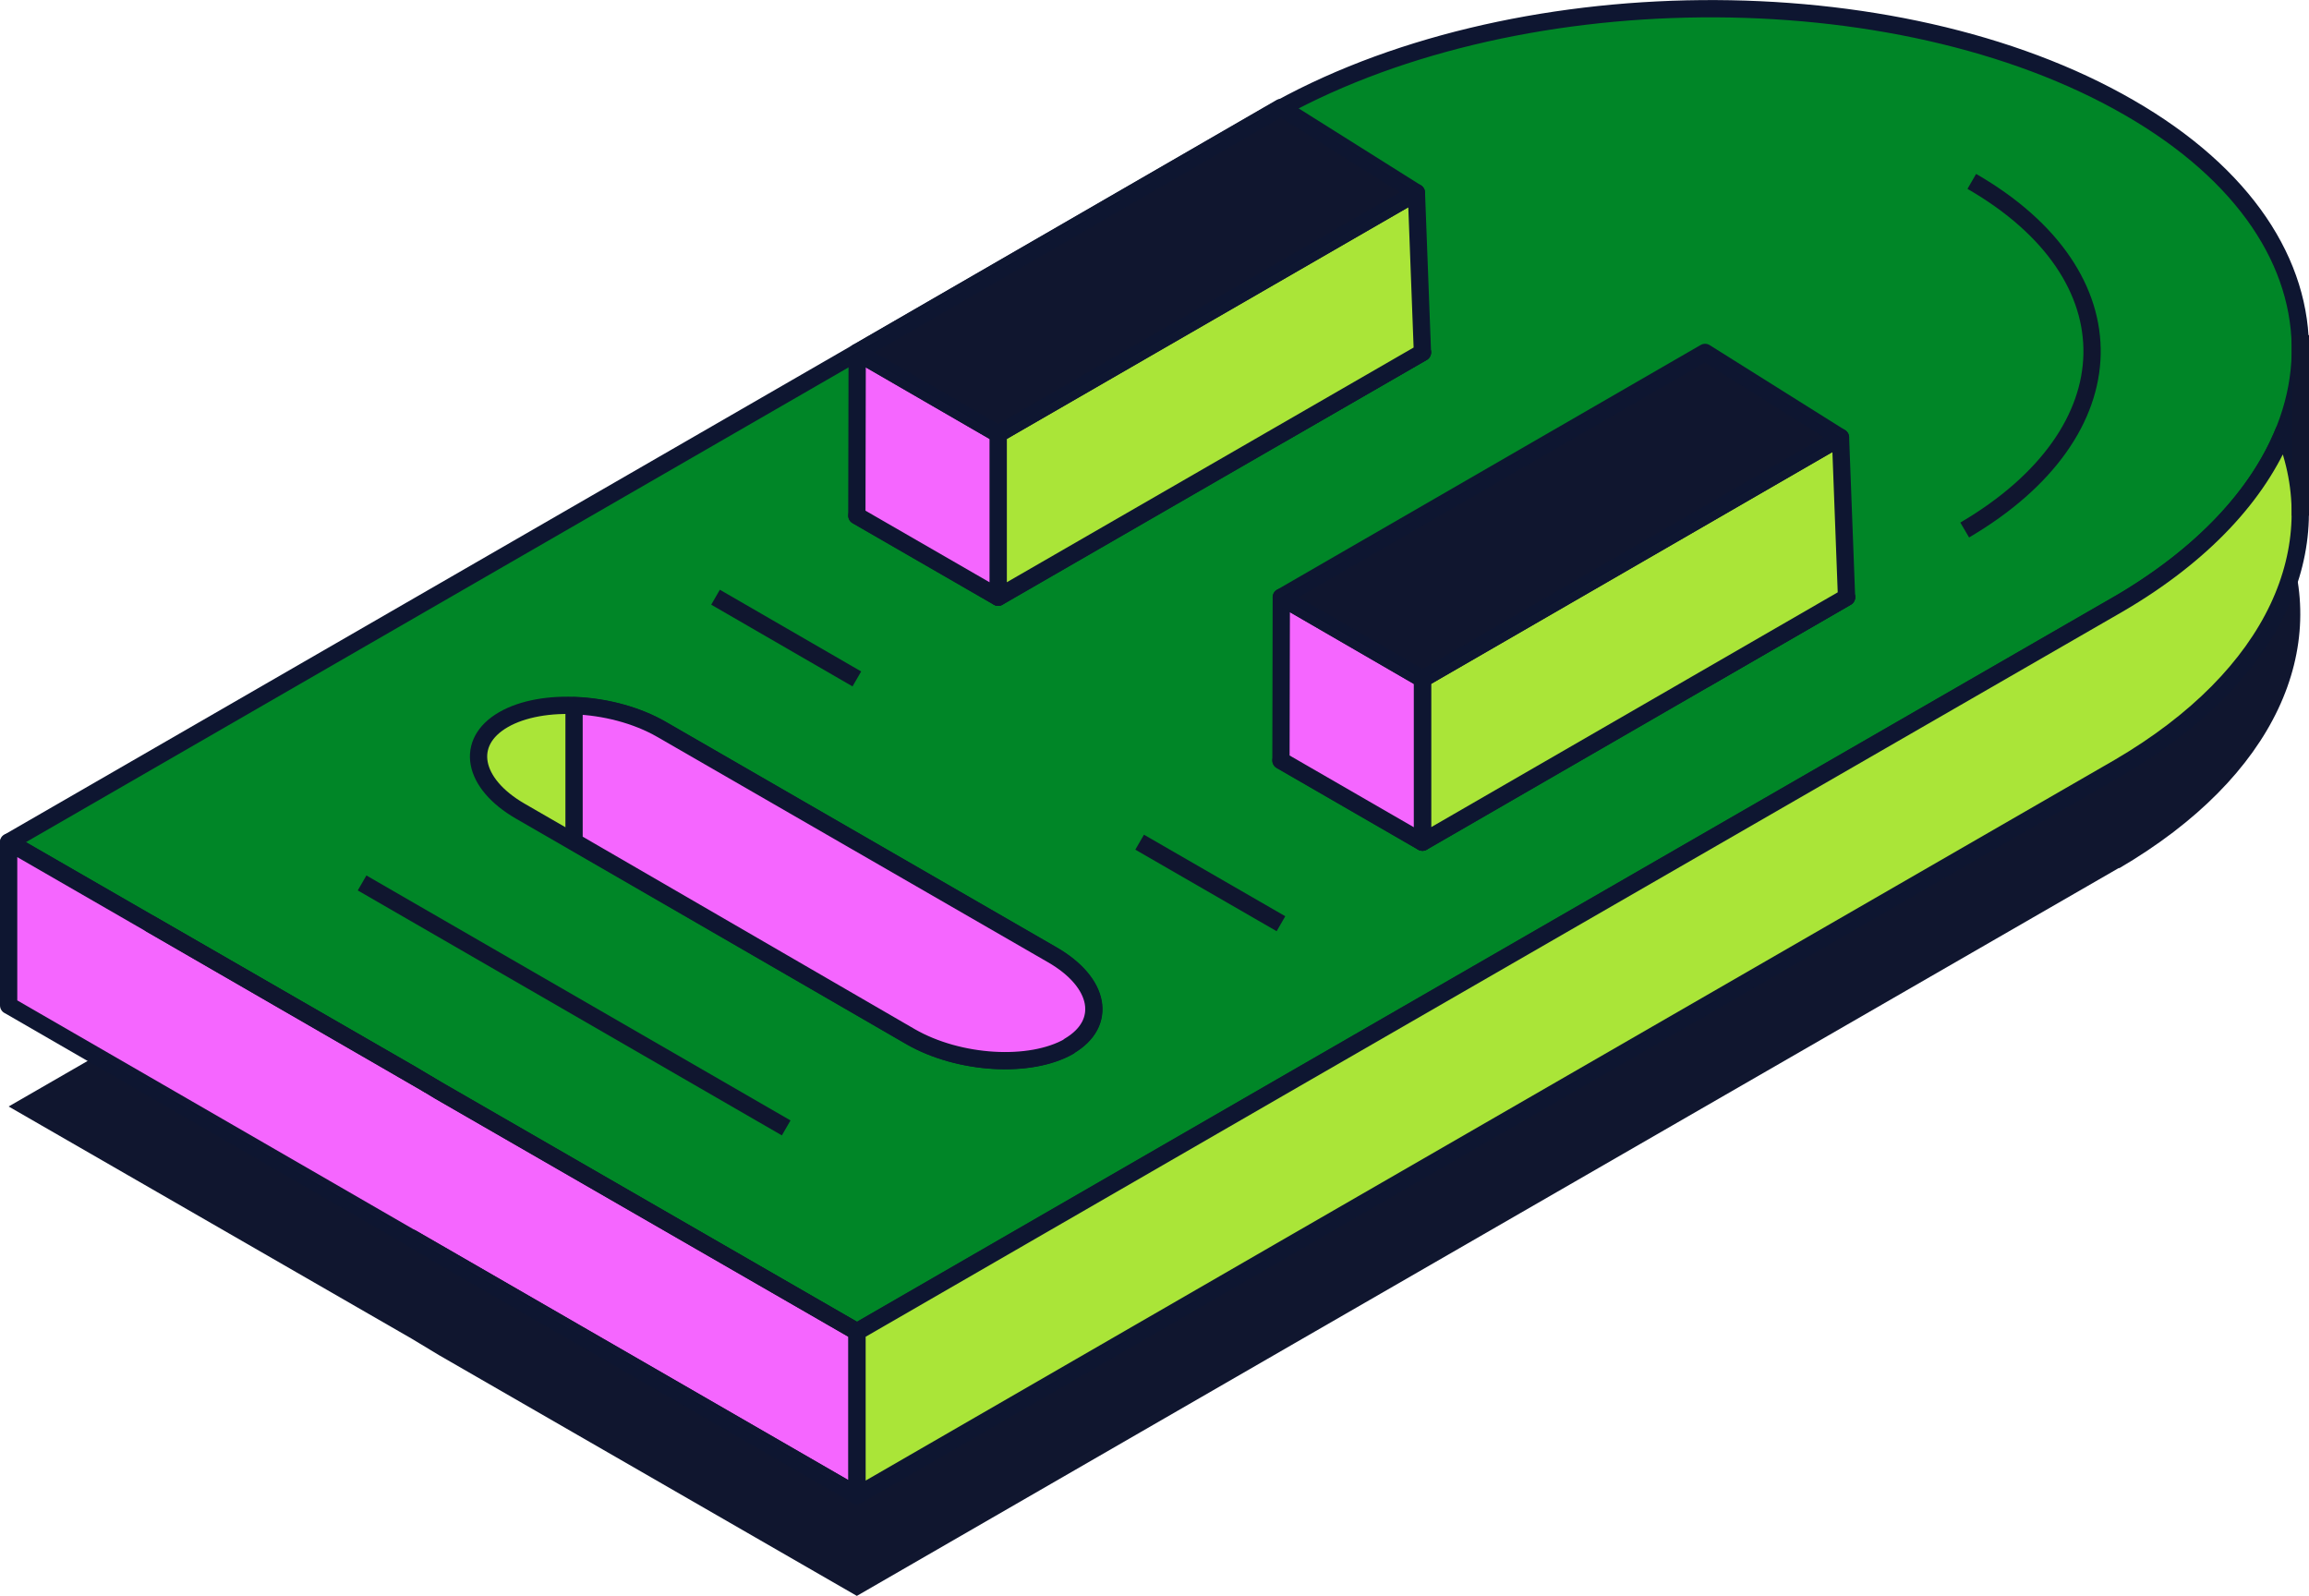
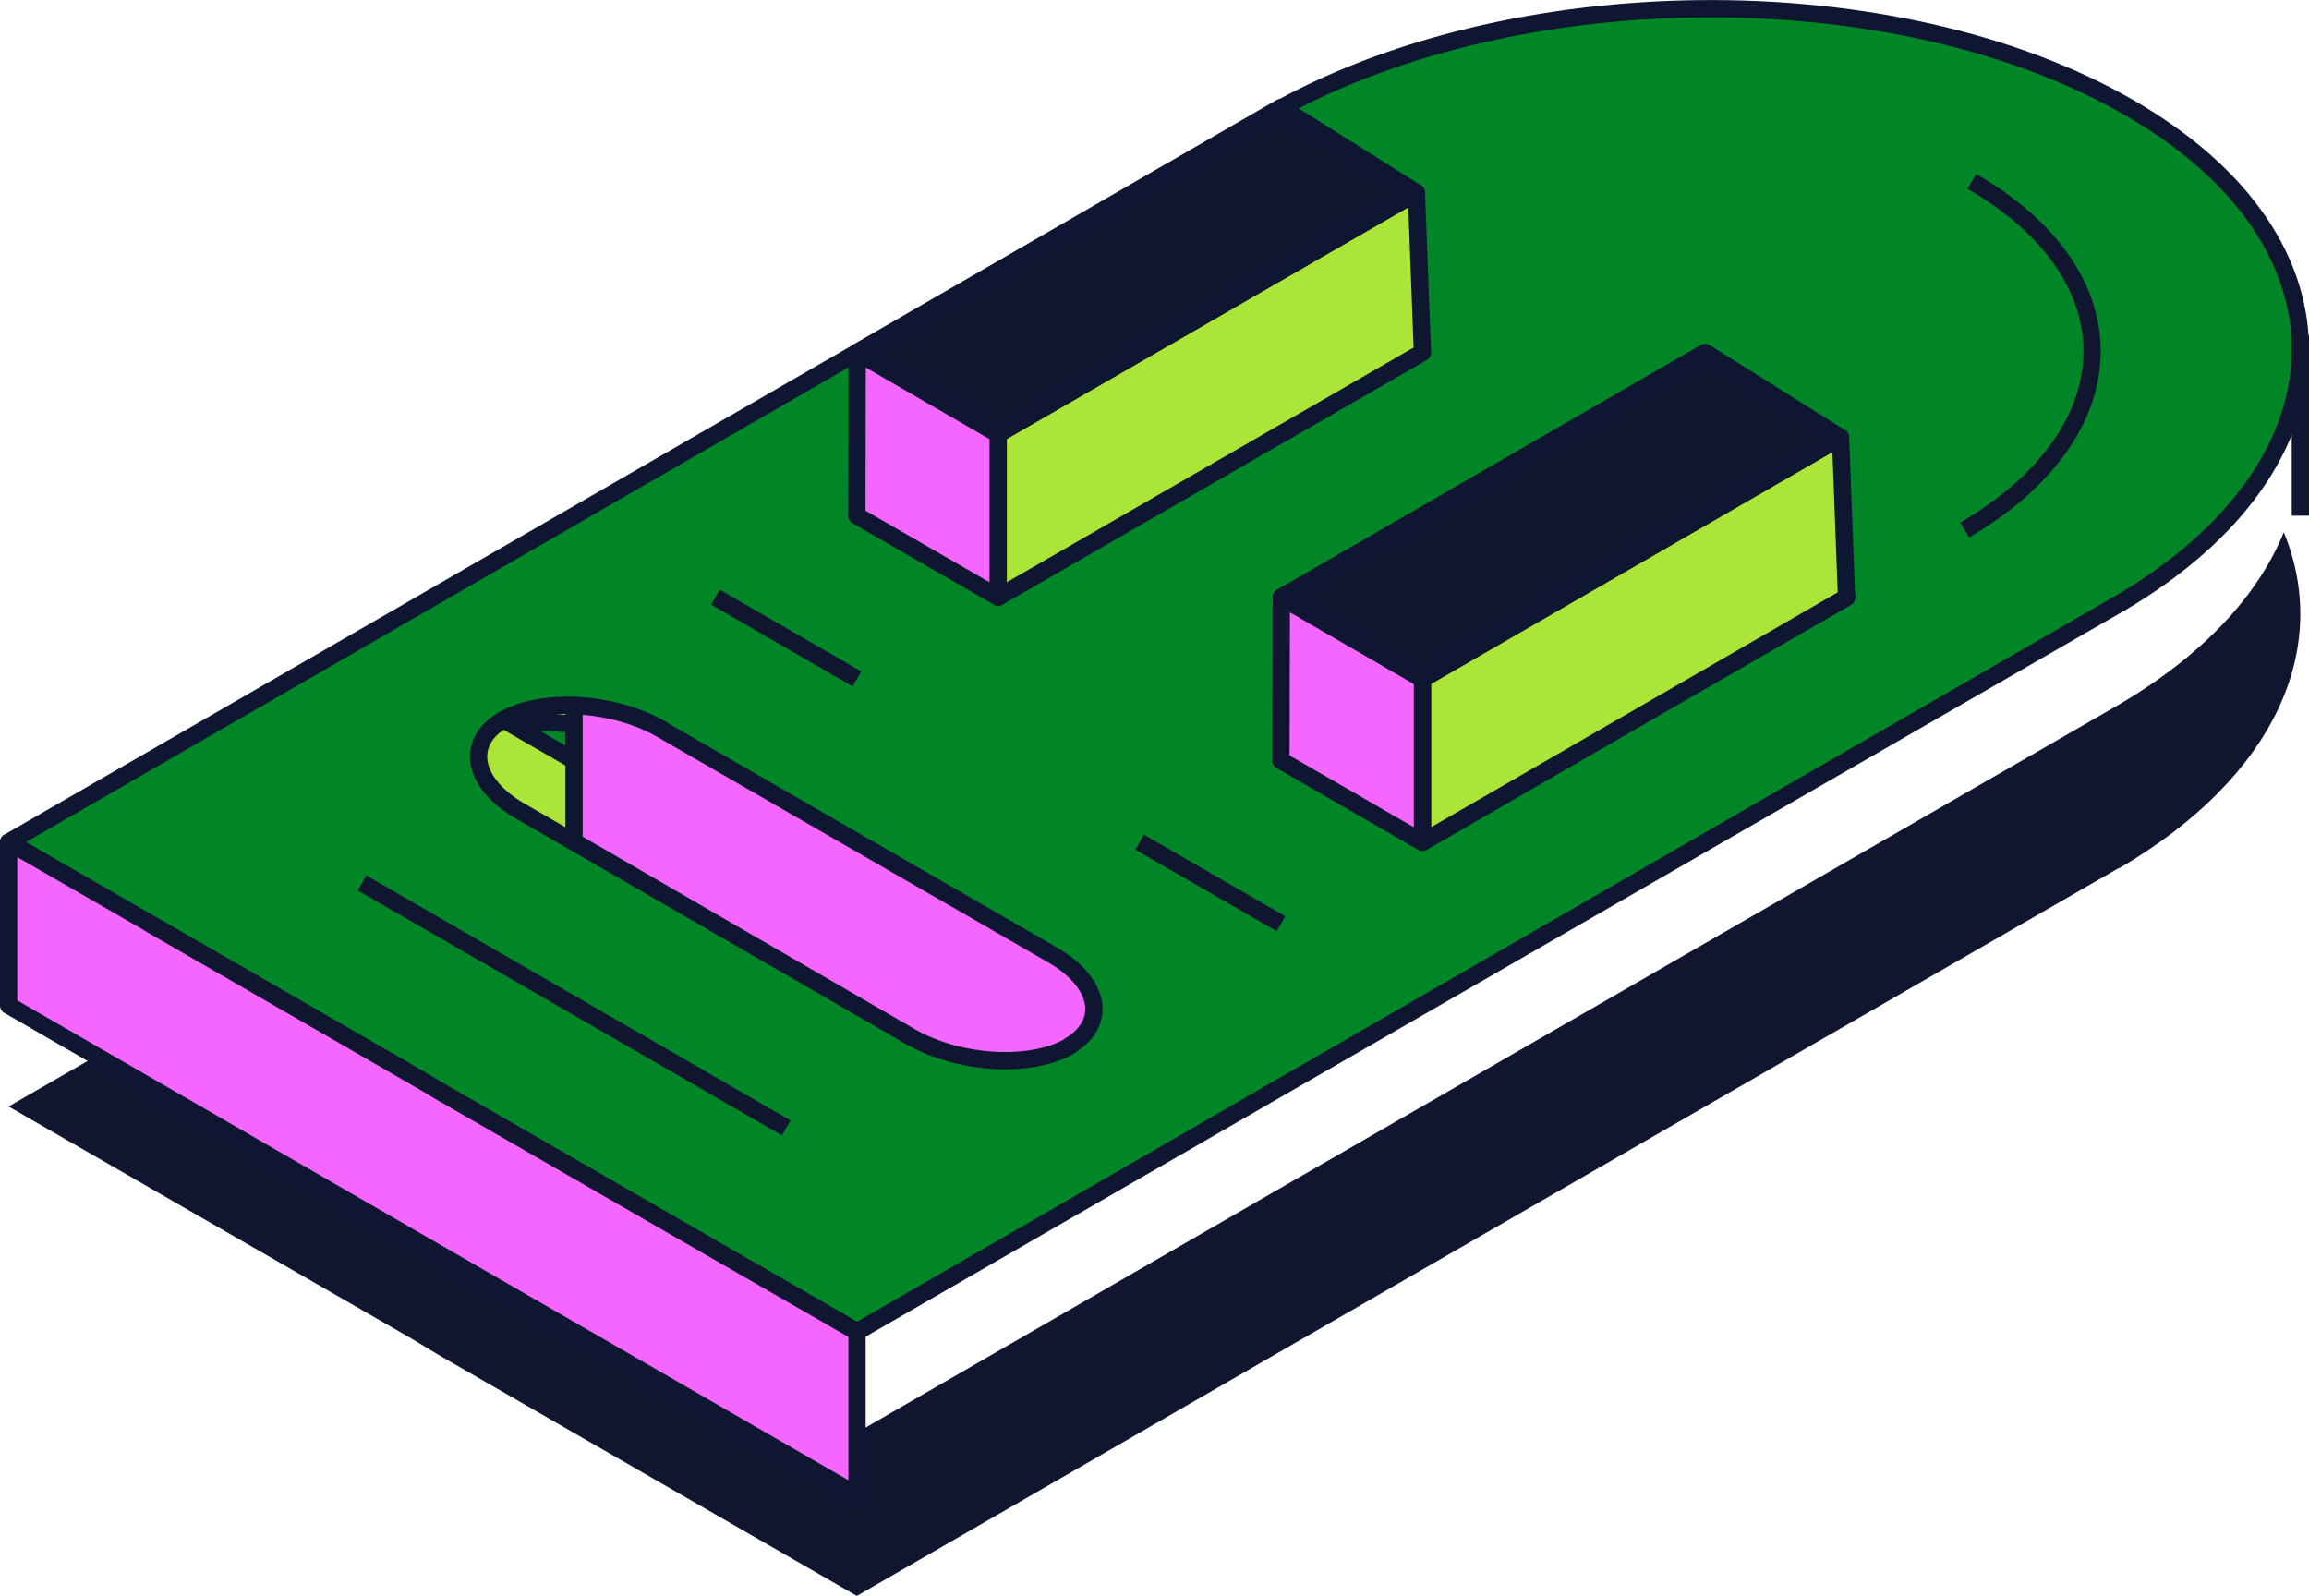
<svg xmlns="http://www.w3.org/2000/svg" id="Layer_2" data-name="Layer 2" viewBox="0 0 133.66 92.39">
  <defs>
    <style>
      .cls-1 {
        fill: none;
        stroke: #10162f;
      }

      .cls-1, .cls-2, .cls-3, .cls-4, .cls-5 {
        stroke-linejoin: round;
      }

      .cls-6, .cls-4 {
        fill: #10162f;
      }

      .cls-2 {
        fill: #008627;
      }

      .cls-2, .cls-3, .cls-4, .cls-5 {
        stroke: #0e1631;
      }

      .cls-3 {
        fill: #aae538;
      }

      .cls-5 {
        fill: #f566ff;
      }
    </style>
  </defs>
  <g id="Layer_1-2" data-name="Layer 1">
    <g>
      <path class="cls-6" d="m122.66,50.24l-47.73,27.52-25.33,14.62-24.16-13.92-1.61-.97L.5,64.05l8.22-4.74,15.12,8.72,1.61.97,24.16,13.92,25.33-14.62,47.73-27.52c4.88-2.87,8.07-6.35,9.53-9.97,2.75,6.67-.44,14.13-9.53,19.45Z" />
      <path class="cls-2" d="m122.66,34.95l-47.73,27.52-25.33,14.62-24.16-13.92-1.61-.97L.5,48.75l25.33-14.62L73.41,6.67c13.92-8.04,36.32-8.25,49.84-.44,13.45,7.75,13.16,20.65-.58,28.72Z" />
      <path class="cls-1" d="m114.14,10.5c9.45,5.45,9.25,14.51-.41,20.18" />
-       <polygon class="cls-1" points="74.15 15.67 49.6 29.85 57.78 34.57 82.34 20.4 74.15 15.67" />
      <polygon class="cls-1" points="106.89 34.57 98.7 29.85 74.15 44.02 82.34 48.75 106.89 34.57" />
      <line class="cls-1" x1="65.97" y1="48.75" x2="74.15" y2="53.47" />
      <line class="cls-1" x1="41.42" y1="34.57" x2="49.6" y2="39.3" />
-       <path class="cls-3" d="m38.3,42.22c-2.79-1.61-6.91-1.86-9.16-.56-2.25,1.3-1.81,3.68.97,5.29l22.6,13.05c2.79,1.61,6.91,1.86,9.16.56s1.81-3.68-.97-5.29l-22.6-13.05Z" />
+       <path class="cls-3" d="m38.3,42.22c-2.79-1.61-6.91-1.86-9.16-.56-2.25,1.3-1.81,3.68.97,5.29l22.6,13.05s1.81-3.68-.97-5.29l-22.6-13.05Z" />
      <line class="cls-1" x1="20.96" y1="51.11" x2="45.51" y2="65.29" />
      <polygon class="cls-5" points="49.61 77.09 49.61 86.55 23.84 71.68 .54 58.22 .5 58.2 .5 48.75 8.72 53.49 24.79 62.77 25.45 63.17 49.61 77.09" />
      <polygon class="cls-1" points="49.61 77.09 25.45 63.17 24.79 62.77 49.61 77.09" />
-       <path class="cls-3" d="m122.66,44.42l-47.73,27.53-25.32,14.62-24.16-13.93-1.61-.97,25.77,14.87v-9.45l25.32-14.62,47.73-27.52c4.89-2.86,8.07-6.35,9.54-9.97,2.75,6.66-.44,14.12-9.54,19.44Z" />
      <polygon class="cls-1" points="24.79 62.77 8.72 53.49 23.84 62.2 24.79 62.77" />
      <line class="cls-1" x1="133.16" y1="19.4" x2="133.16" y2="29.85" />
      <polygon class="cls-1" points="98.7 29.85 98.7 39.3 106.89 34.57 98.7 29.85" />
      <polygon class="cls-1" points="74.15 15.67 74.15 25.12 82.34 20.4 74.15 15.67" />
      <path class="cls-5" d="m61.89,60.57c-2.25,1.29-6.38,1.05-9.18-.56l-19.48-11.29v-7.87c1.75.06,3.6.53,5.06,1.37l22.61,13.04c2.81,1.61,3.22,3.98.99,5.29Z" />
      <polygon class="cls-3" points="82.34 20.4 81.99 11.15 57.78 25.12 57.78 34.57 82.34 20.4" />
      <polygon class="cls-5" points="57.78 25.12 49.62 20.4 49.6 29.85 57.78 34.57 57.78 25.12" />
      <polygon class="cls-4" points="49.62 20.4 74.15 6.22 81.99 11.15 57.78 25.12 49.62 20.4" />
      <polygon class="cls-3" points="106.89 34.57 106.54 25.32 82.34 39.3 82.34 48.75 106.89 34.57" />
      <polygon class="cls-5" points="82.34 39.3 74.17 34.57 74.15 44.02 82.34 48.75 82.34 39.3" />
      <polygon class="cls-4" points="74.17 34.57 98.7 20.4 106.54 25.32 82.34 39.3 74.17 34.57" />
    </g>
  </g>
</svg>